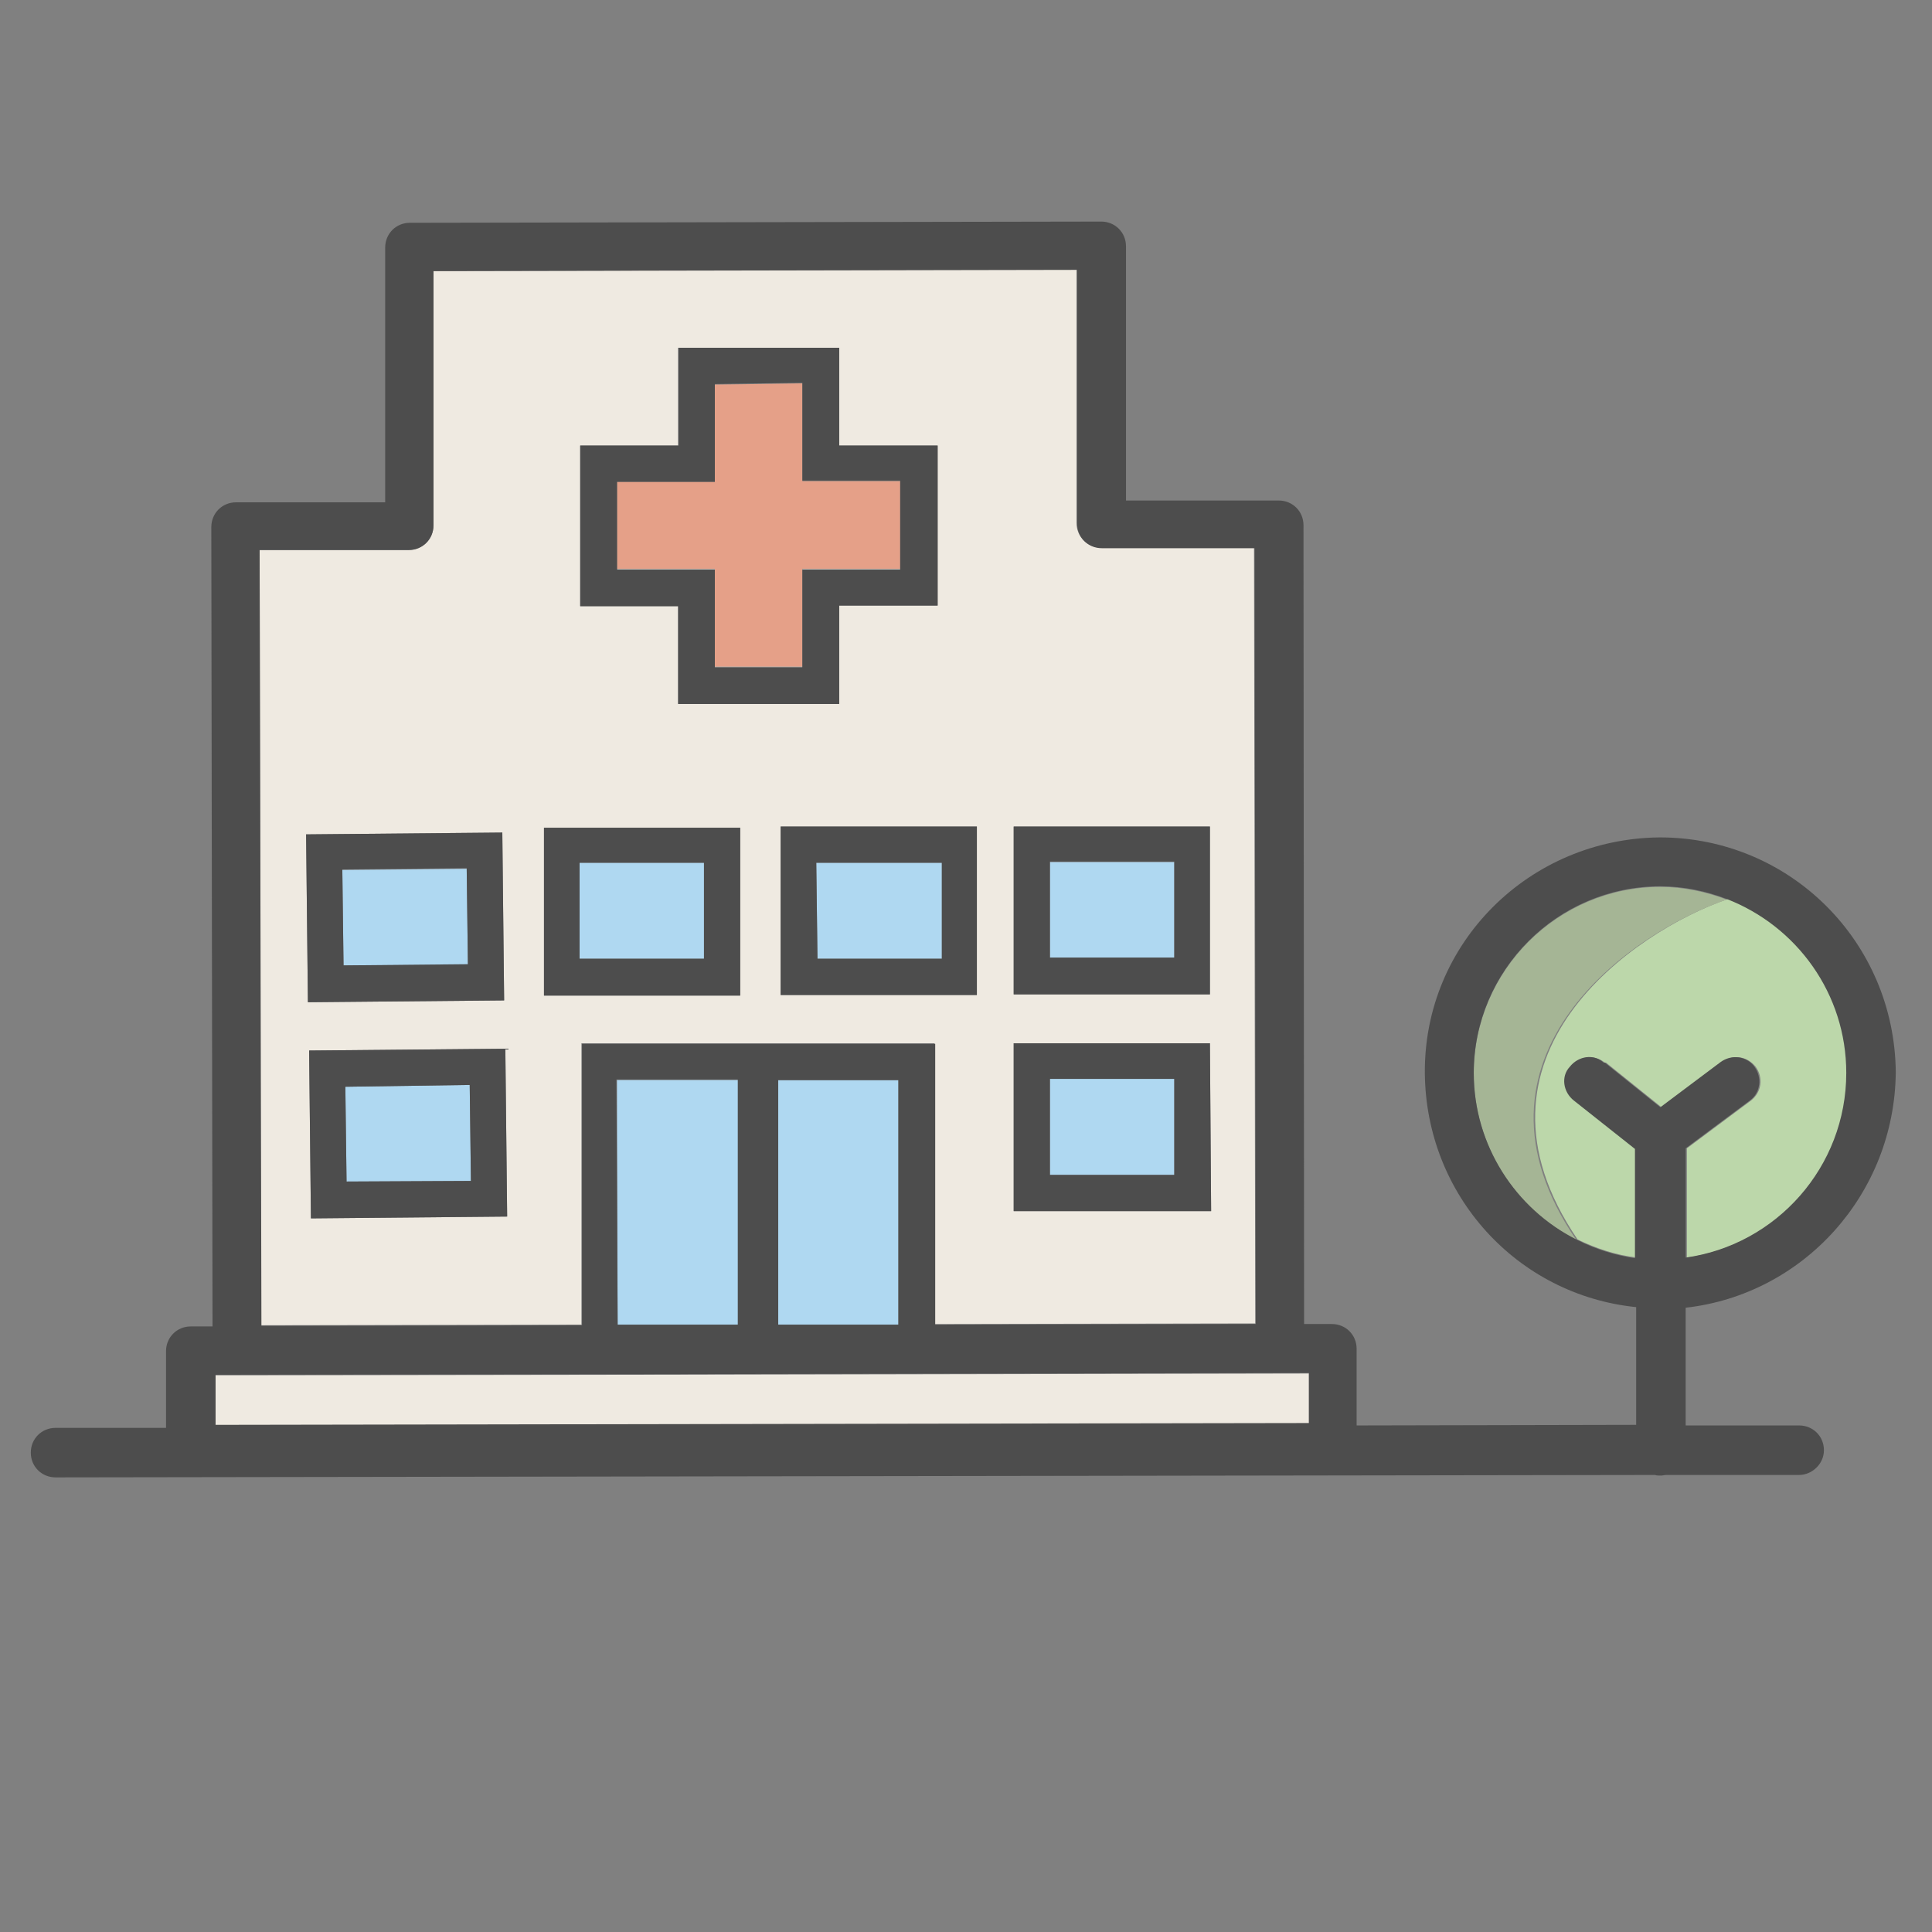
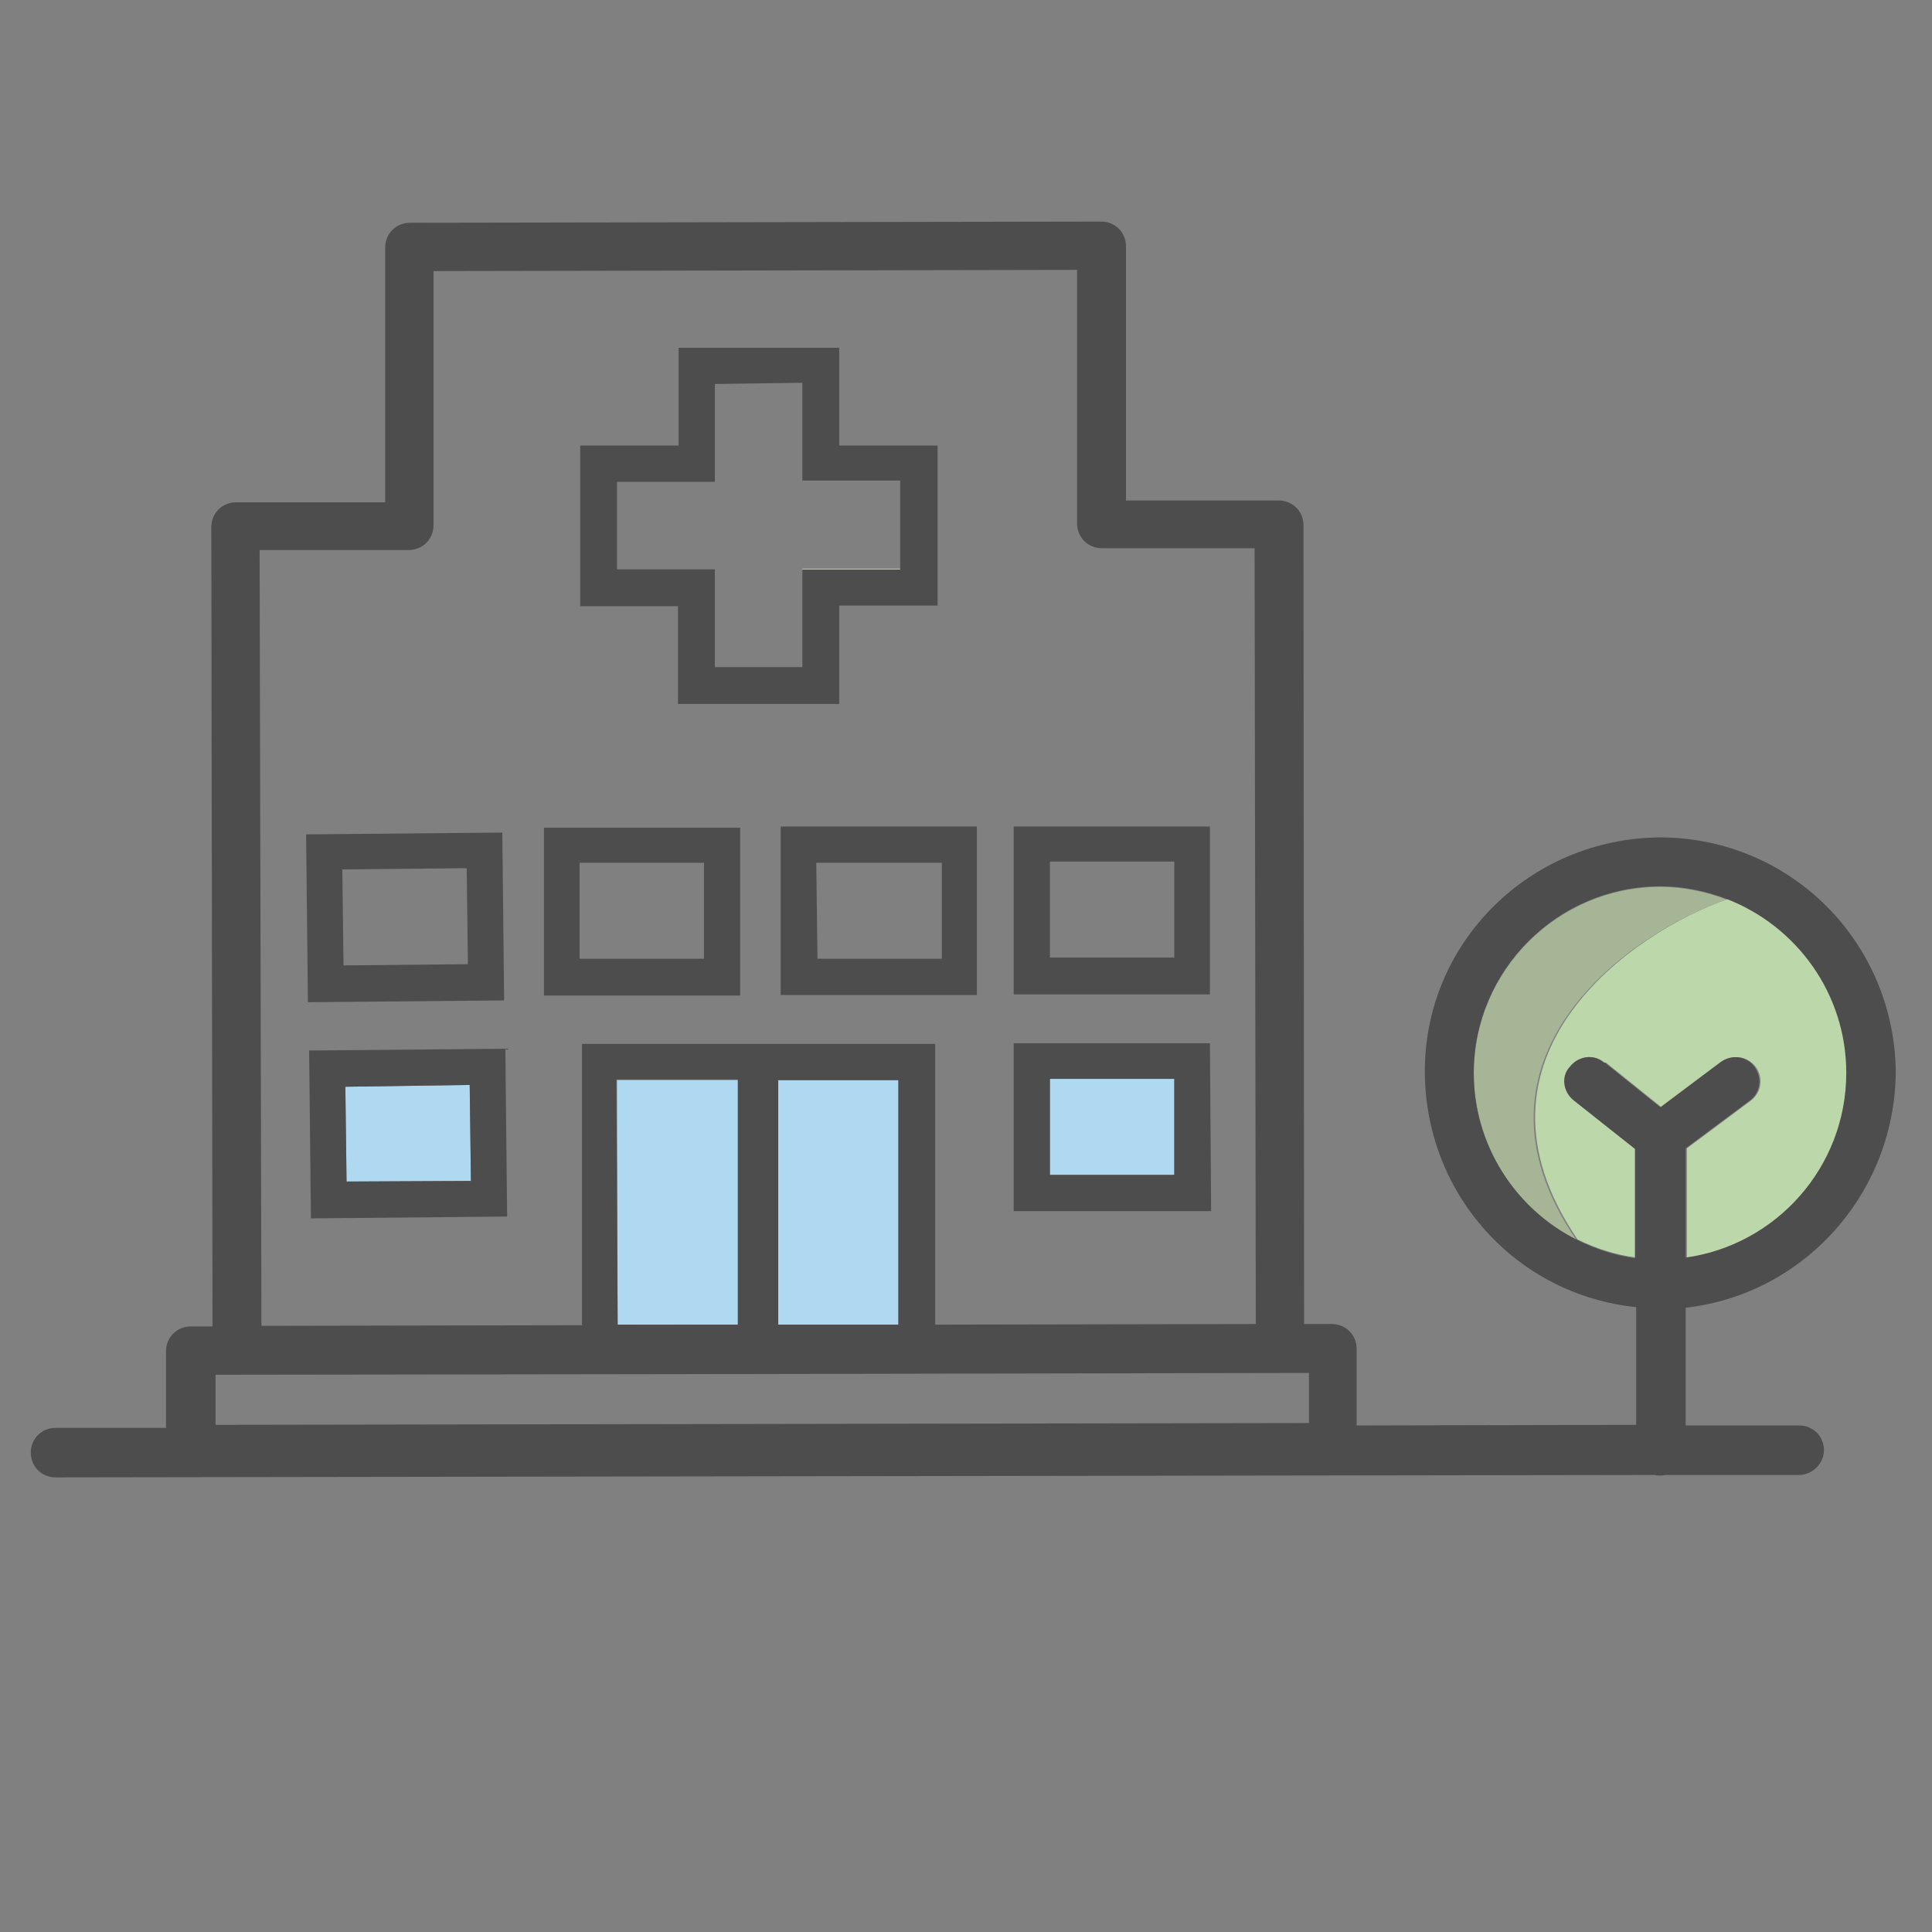
<svg xmlns="http://www.w3.org/2000/svg" viewBox="0 0 320 320">
  <rect x="0" y="0" width="320" height="320" fill="#808080" stroke="none" />
  <path d="M260.9 182.3c-1.8-1.3-2.1-3.9-.7-5.6 1.3-1.8 3.9-2.1 5.6-.7h.2l9.2 7.4 10-7.5c1.8-1.3 4.2-1 5.6.8 1.3 1.8 1 4.2-.8 5.6l-10.6 7.9v18.1c15-2.1 26.6-15 26.6-30.6 0-13.1-8.3-24.3-19.8-28.8-15.5 5.3-45.6 26-24.9 56.4 3.1 1.5 6.4 2.6 9.9 3v-18.1l-10.3-7.9z" fill="#bcd7aa" />
  <path d="M286 149c-3.4-1.3-7.2-2.1-11-2.1-17 0-30.9 13.9-30.9 30.9 0 12 7 22.5 17 27.6-20.8-30.4 9.3-51.1 24.9-56.4z" fill="#a5b595" />
  <path d="M132.9 94.2h16.2v.2h-16.2z" fill="#efeae1" />
-   <path d="M96.3 172.8h58.5v46.5l53.1-.1-.2-128.5h-25.3c-2.3 0-4.1-1.8-4.1-4.1v-42l-106.5.3V87c0 2.3-1.8 4.1-4.1 4.1H43l.2 128.4 53.1-.1v-46.6zm71.6-35.9h32.5v27.8h-32.5v-27.8zm0 35.9h32.5l.2 27.8h-32.7v-27.8zm-6.1-8h-32.5v-27.9h32.5v27.9zm-65.7-91h16.2V57.6H139v16.2h16.3v26.5H139v16.3h-26.6v-16.2H96.1V73.8zm-45.4 64.4l32.5-.3.3 27.8-32.5.3-.3-27.8zm.8 63.6l-.3-27.8 32.5-.3.3 27.8-32.5.3zm38.6-64.7h32.5v27.8H90.1v-27.8z" fill="#efeae1" />
-   <path d="M118.4 110.4h14.5v.2h-14.5zm-16.2-16.2h16.2v.2h-16.2zM39.3 227.8c-.1 0-.1 0 0 0h-3.6v8.3l181.1-.3v-8.3l-104.5.2-73 .1z" fill="#efeae1" />
-   <path d="M56.7 144.1l.2 15.8 20.6-.1-.2-15.9zm39.3-1.2h20.6v15.9H96zm60 15.9v-15.9h-20.8l.2 15.9zm17.9-16h20.6v15.9h-20.6z" fill="#afd8f1" />
-   <path fill="#e5a088" d="M118.4 94.4v16h14.5V94.2h16.2V79.7h-16.2V63.5l-14.5.2v16.1h-16.2v14.4h16.2z" />
  <path d="M102.3 219.5l19.5-.1h.5v-40.5h-20.1zm26.5-.1h20v-40.5h-20zM57.2 180l.2 15.7 20.6-.1-.2-15.9zm116.7-1.3h20.6v15.9h-20.6z" fill="#afd8f1" />
  <path d="M314 177.6c-.2-21.6-17.5-38.9-39.1-38.9-21.6.2-39.1 17.5-38.9 39.1.2 20.2 15.3 36.7 35 38.7V236l-46.3.1v-12.7c0-2.3-1.8-4.1-4.1-4.1H216L215.9 87c0-2.3-1.8-4.1-4.1-4.1h-25.3V40.8c0-2.3-1.8-4.1-4.1-4.1l-114.5.2c-2.3 0-4.1 1.8-4.1 4.1v42.2H39.1c-2.3 0-4.1 1.8-4.1 4.1l.2 132.4h-3.6c-2.3 0-4.1 1.8-4.1 4.1v12.7H9.2c-2.3 0-4.1 1.8-4.1 4.1s1.8 4.1 4.1 4.1l264.9-.4c.3.1.6.1 1 .1.3 0 .6-.1.9-.1h22c2.1 0 4.1-1.8 4.1-4.1s-1.8-4.1-4.1-4.1h-18.8v-19.5c19.5-2.2 34.6-18.8 34.8-39zm-97.2 49.8v8.3l-181.1.3v-8.3h3.6l73-.1 104.5-.2zm-68-8h-19.9v-40.5h19.9v40.5zm-26.5 0h-20l-.2-40.6h20.1v40.6zM43 91.1h24.7c2.3 0 4.1-1.8 4.1-4.1V44.9l106.6-.2v42c0 2.3 1.8 4.1 4.1 4.1h25.3l.2 128.5-53.1.1v-46.5H96.4v46.6l-53.1.1L43 91.1zm218.1 114.2c-10.1-5.1-17-15.6-17-27.6 0-17 13.9-30.9 30.9-30.9 3.9 0 7.6.8 11 2.1 11.6 4.5 19.8 15.7 19.8 28.8 0 15.6-11.6 28.5-26.6 30.6v-18.1l10.6-7.9c1.8-1.3 2.1-3.8.8-5.6-1.3-1.8-3.8-2.1-5.6-.8l-10 7.5-9.2-7.4h-.2c-1.6-1.5-4.2-1.1-5.6.7-1.5 1.6-1.1 4.2.7 5.6l10.1 8v18.1c-3.3-.5-6.6-1.5-9.7-3.1z" fill="#4d4d4d" />
  <path d="M83.2 137.9l-32.5.3.3 27.8 32.5-.3-.3-27.8zm-26.3 22l-.2-15.9 20.6-.2.2 15.9-20.6.2zm65.7-22.8H90.1v27.8h32.5v-27.8zm-6 21.7H96v-15.9h20.6v15.9zm12.7 6h32.5v-27.9h-32.5v27.9zm26.7-21.9v15.9h-20.6l-.2-15.9H156zm44.4-6h-32.5v27.8h32.5v-27.8zm-5.9 21.7h-20.6v-15.9h20.6v15.9zm-82.2-42H139v-16.3h16.3V73.8H139V57.6h-26.6v16.2H96.1v26.6h16.2v16.2zm-10.1-22.2V79.8h16.2V63.6l14.5-.2v16.2h16.2v14.7h-16.2v16.2h-14.5V94.3h-16.2zm-51 79.6l.3 27.8 32.5-.3-.3-27.8-32.5.3zm6.2 21.7l-.2-15.7 20.6-.3.2 15.9-20.6.1zm143-22.9h-32.5v27.8h32.7l-.2-27.8zm-5.9 21.8h-20.6v-15.9h20.6v15.9z" fill="#4d4d4d" />
</svg>